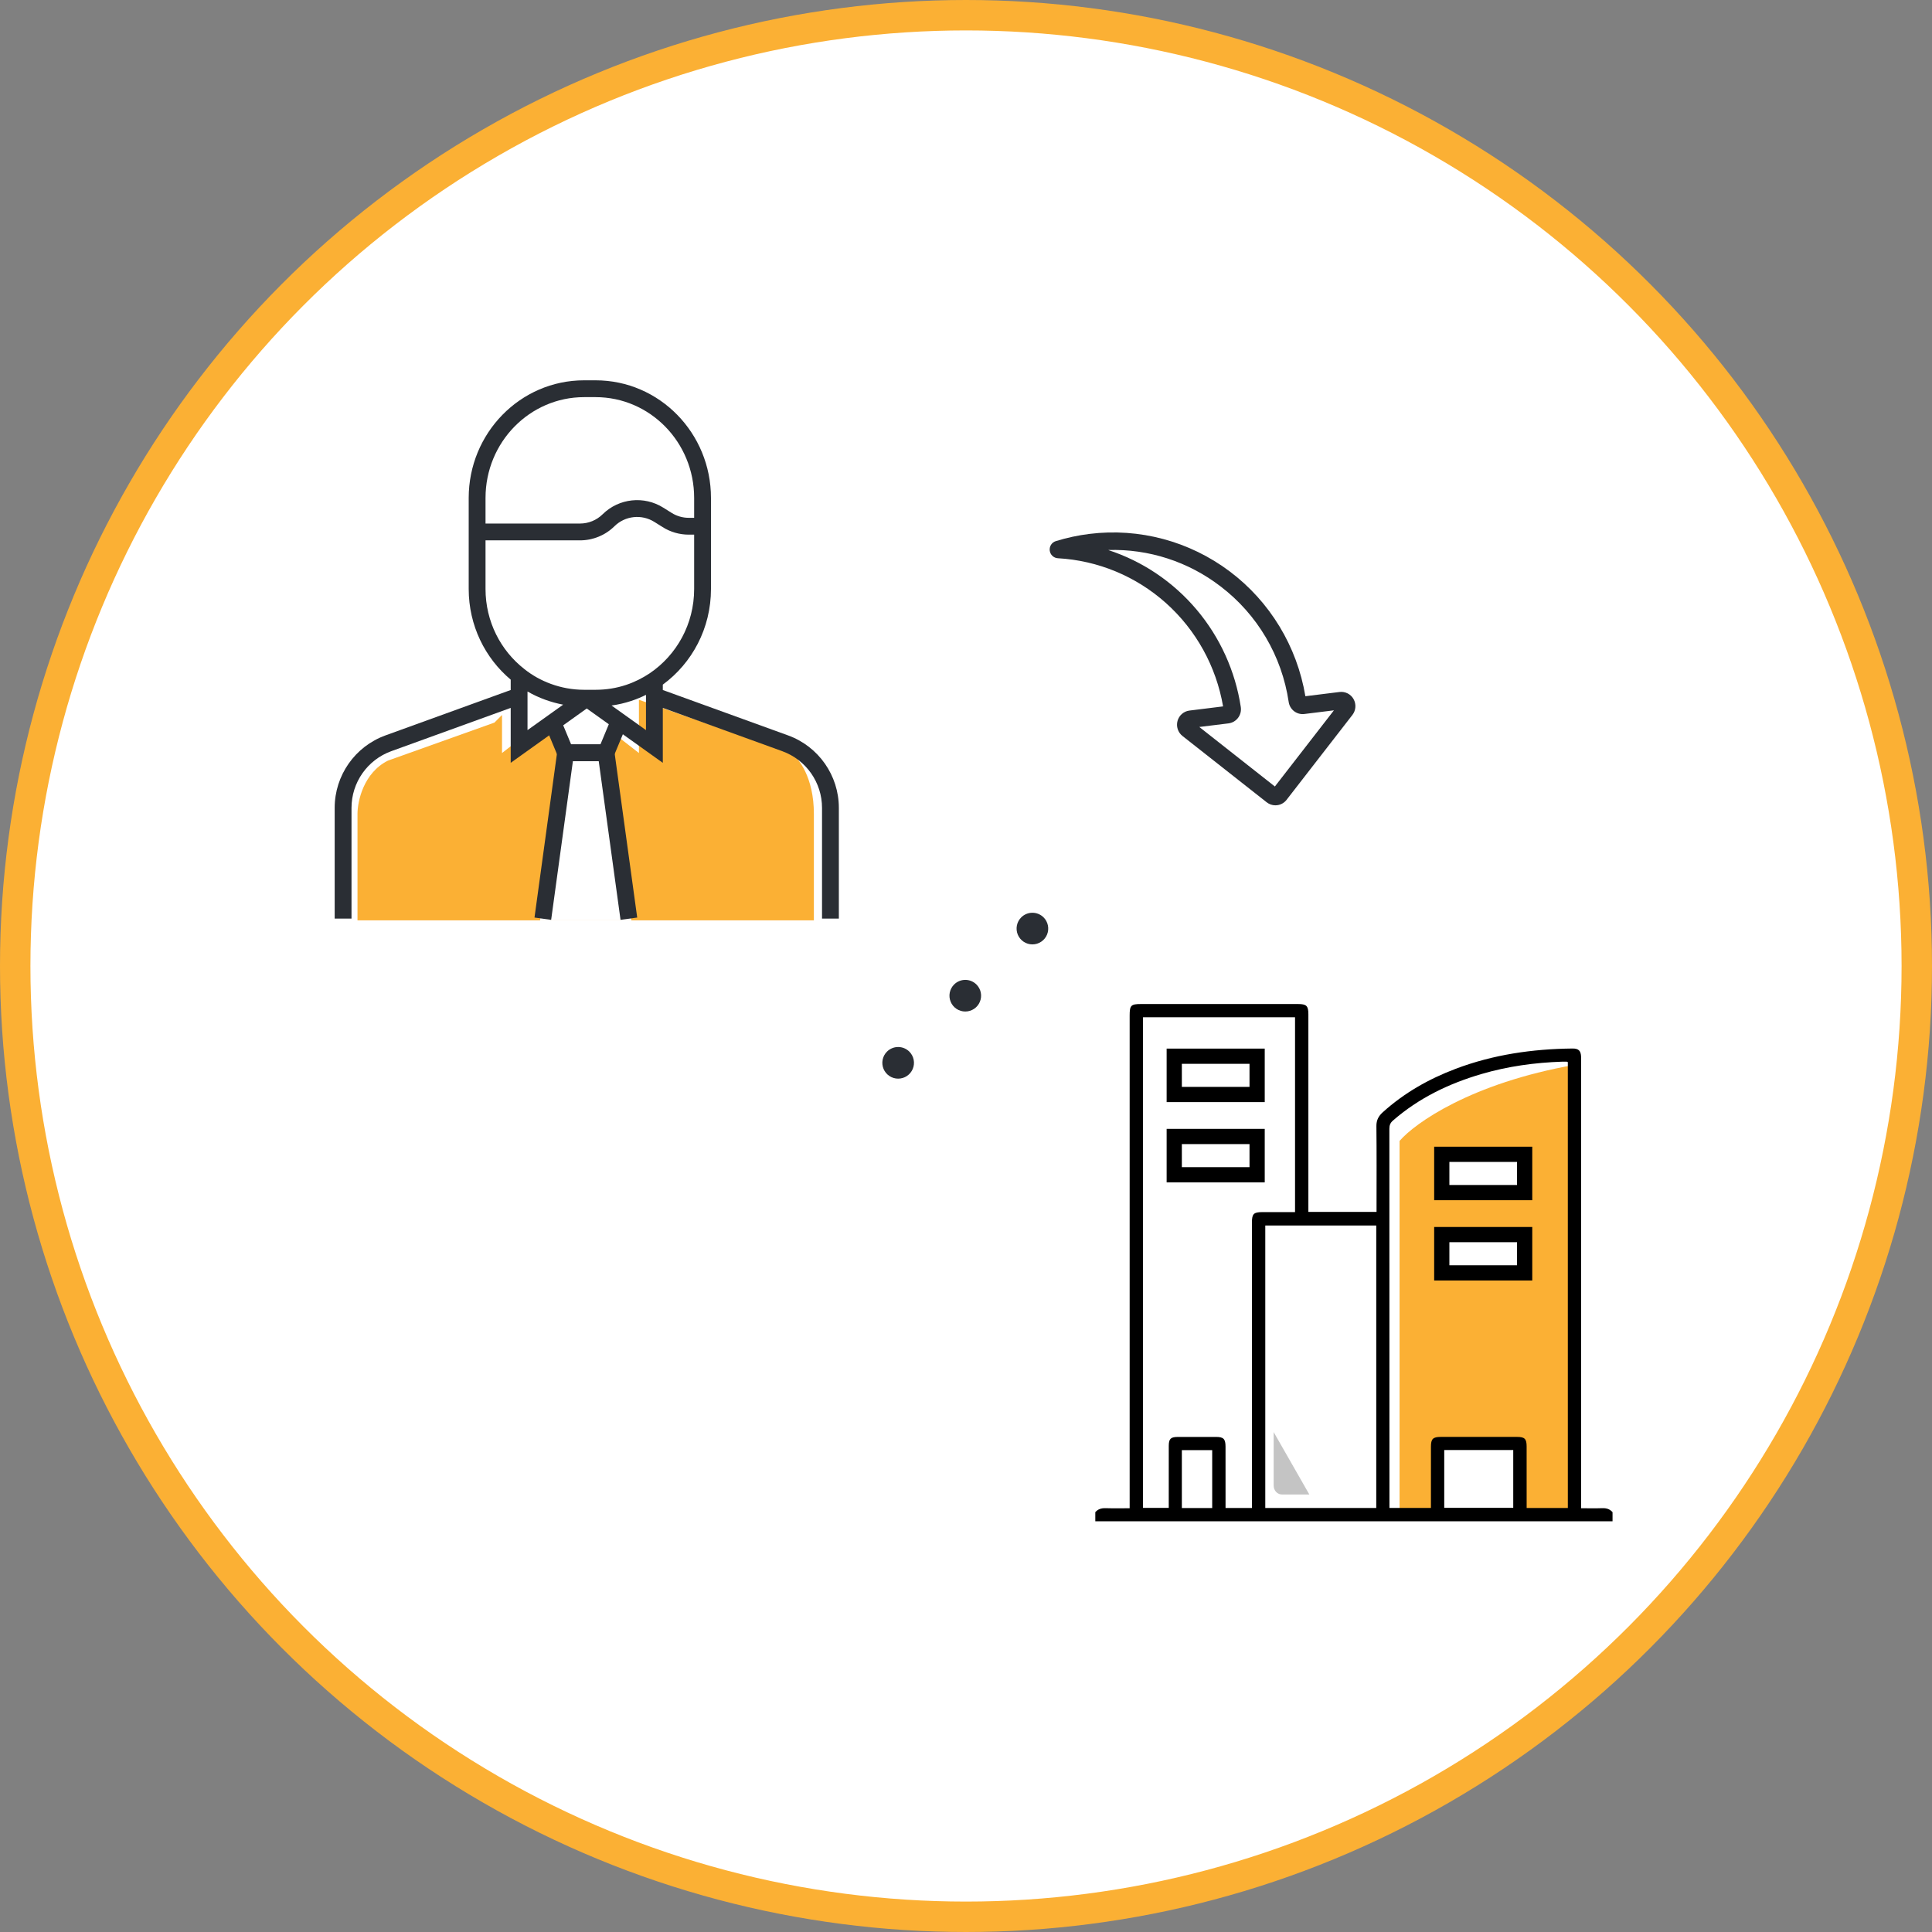
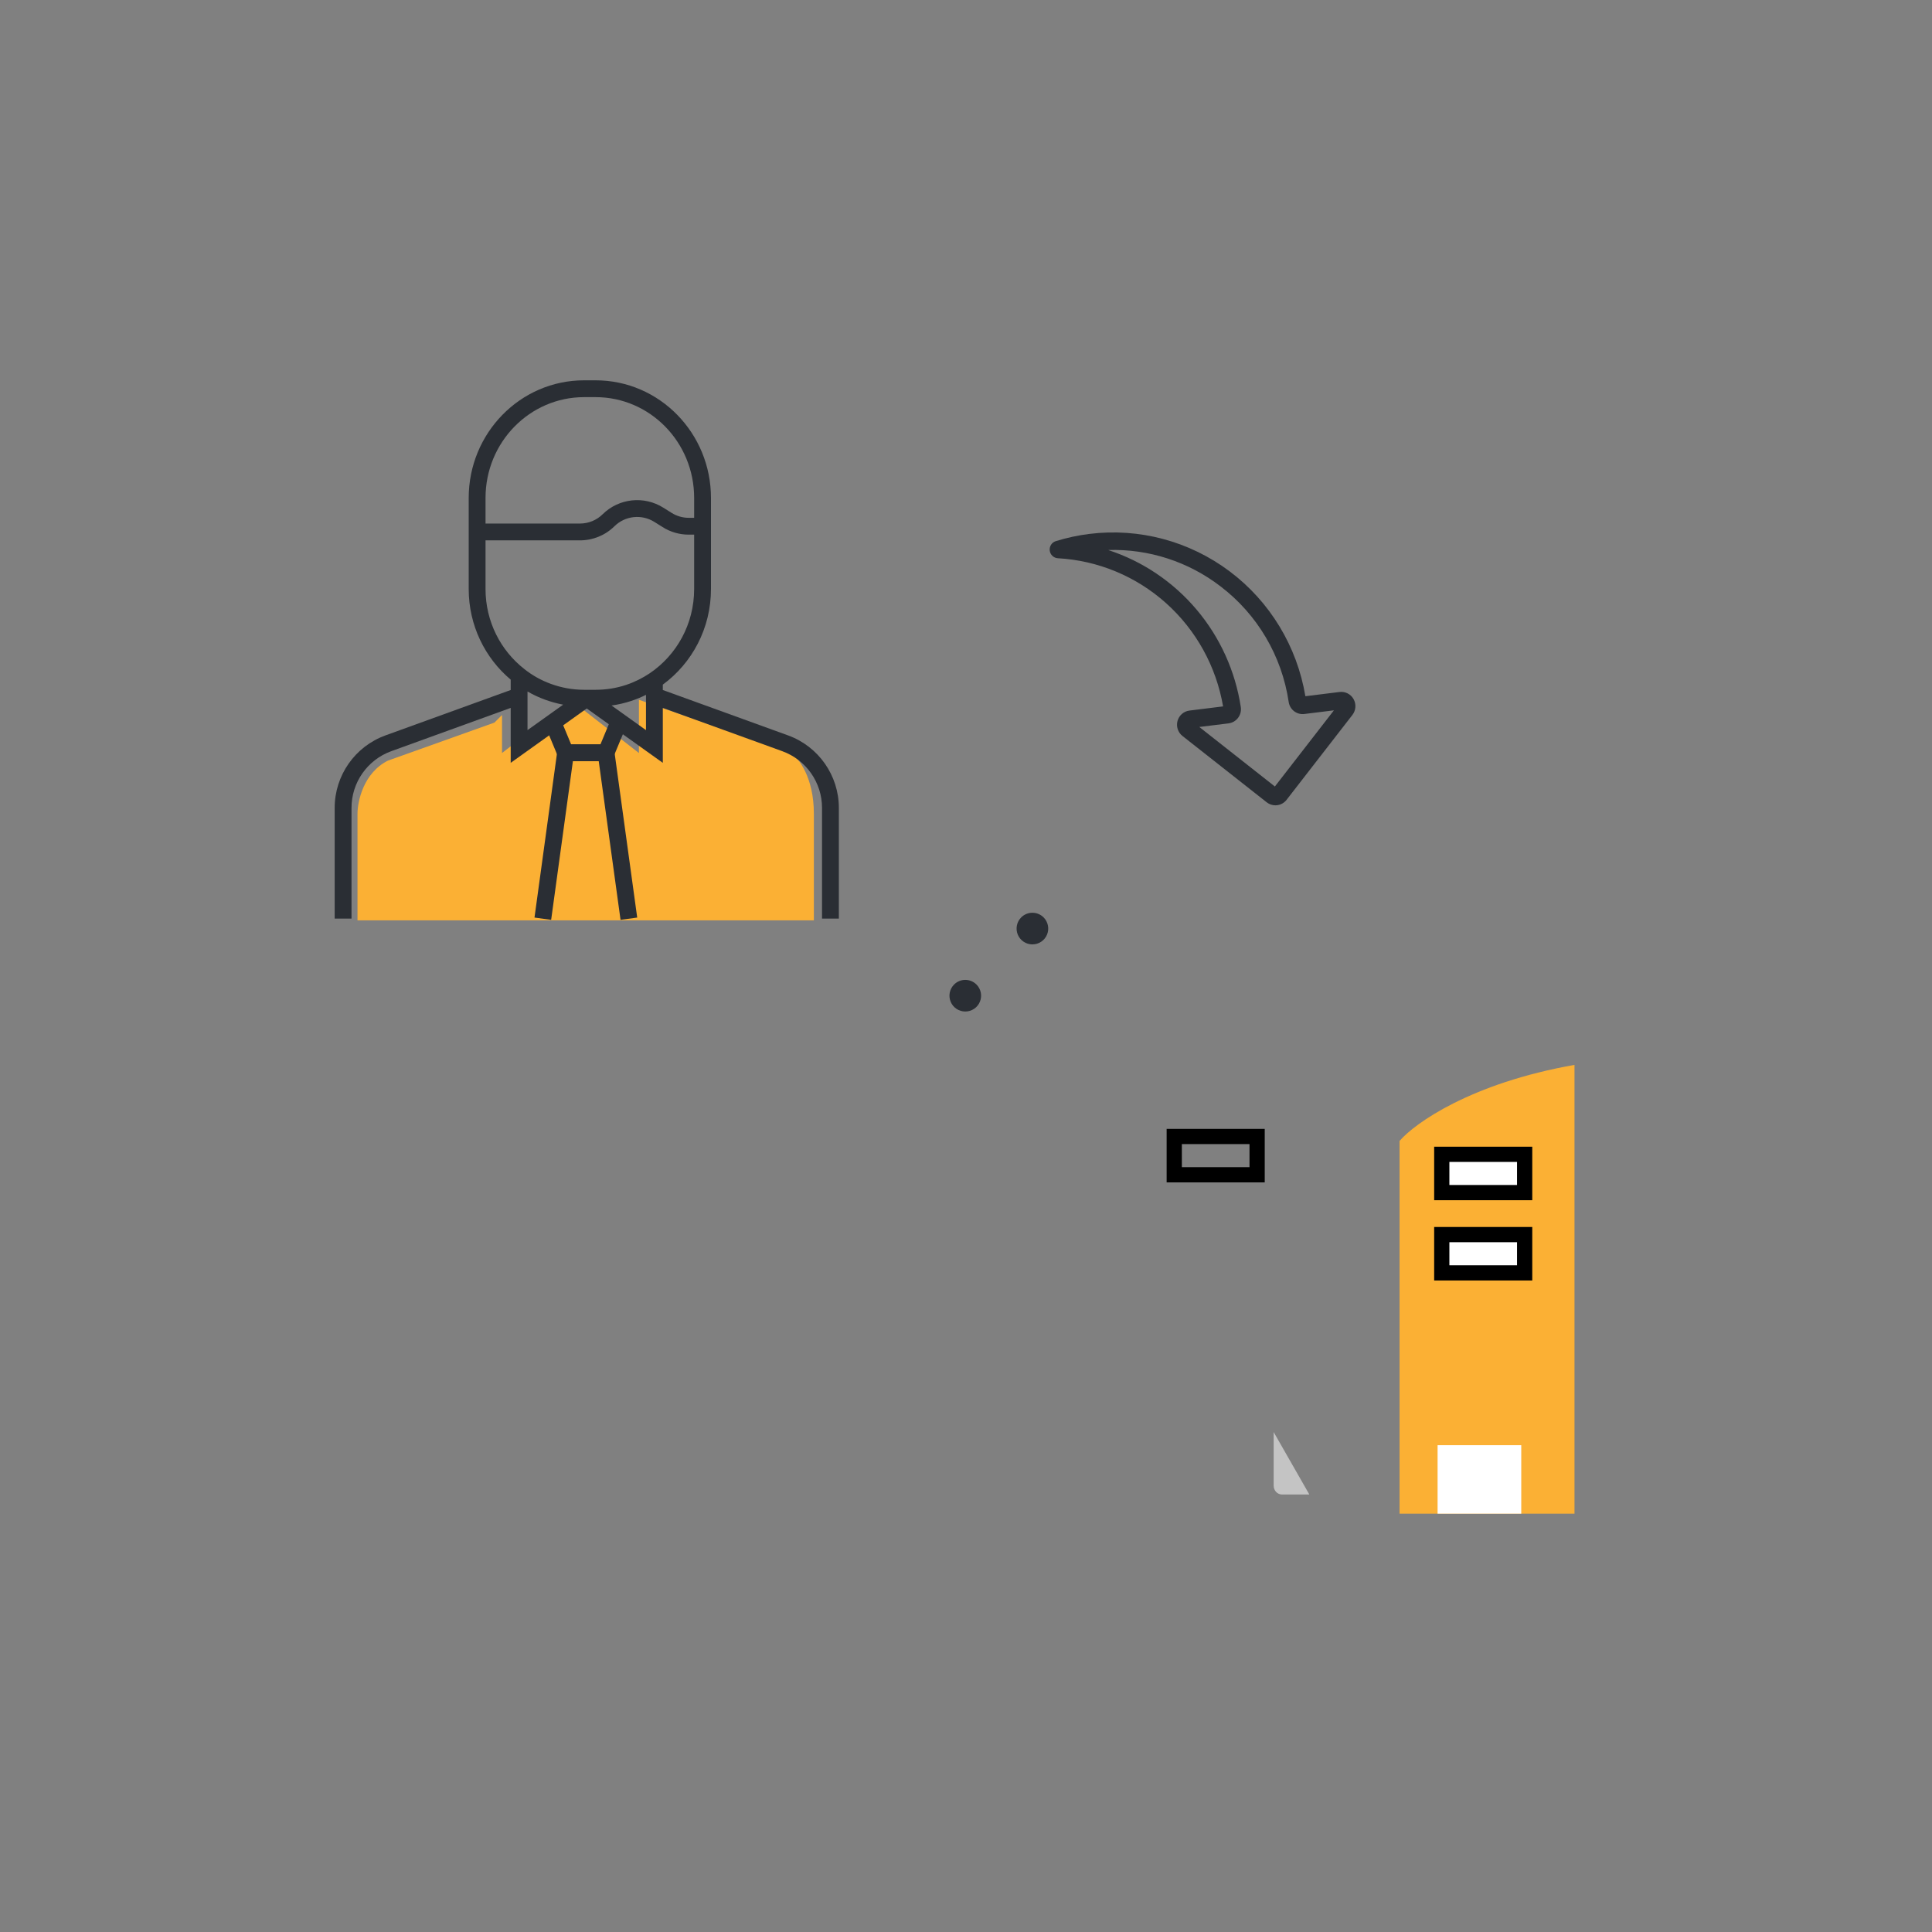
<svg xmlns="http://www.w3.org/2000/svg" width="127" height="127" viewBox="0 0 127 127" fill="none">
  <rect x="0" y="0" width="127" height="127" fill="#808080" stroke="none" />
-   <circle cx="63.5" cy="63.5" r="62.5" fill="white" stroke="#FBB034" stroke-width="2" />
  <path d="M69.541 36.696C72.177 36.843 74.686 37.885 76.658 39.654C78.63 41.423 79.949 43.813 80.399 46.435L78.188 46.709C78.005 46.731 77.834 46.808 77.694 46.929C77.555 47.05 77.454 47.21 77.405 47.388C77.356 47.567 77.36 47.756 77.418 47.932C77.475 48.108 77.584 48.264 77.728 48.378L83.267 52.739C83.43 52.867 83.631 52.938 83.838 52.938C83.877 52.938 83.915 52.935 83.954 52.93C84.075 52.916 84.192 52.877 84.299 52.816C84.405 52.756 84.498 52.674 84.573 52.577L88.901 46.995C89.014 46.849 89.082 46.672 89.095 46.488C89.109 46.303 89.068 46.118 88.977 45.956C88.887 45.795 88.751 45.664 88.587 45.581C88.422 45.498 88.237 45.465 88.054 45.488L85.809 45.766C85.261 42.488 83.48 39.549 80.836 37.562C78.192 35.574 74.89 34.691 71.616 35.096C70.866 35.189 70.126 35.348 69.404 35.571C69.275 35.611 69.165 35.694 69.092 35.808C69.019 35.921 68.988 36.057 69.004 36.191C69.021 36.326 69.083 36.45 69.181 36.542C69.279 36.634 69.407 36.689 69.541 36.696ZM80.237 38.549C82.657 40.394 84.263 43.12 84.712 46.144C84.747 46.386 84.875 46.604 85.068 46.752C85.261 46.899 85.504 46.965 85.744 46.934L87.685 46.694L83.804 51.7L78.836 47.788L80.757 47.551C80.88 47.535 81 47.495 81.108 47.433C81.215 47.37 81.31 47.286 81.385 47.186C81.46 47.086 81.515 46.972 81.546 46.85C81.576 46.729 81.582 46.602 81.564 46.478C81.203 44.112 80.197 41.894 78.657 40.071C77.117 38.248 75.105 36.892 72.845 36.155C75.509 36.074 78.119 36.919 80.237 38.549Z" fill="#2A2E34" />
  <path d="M23.5 53.5V60.5H53.5V53.5C53.5 51.1 52.5 49.833 52 49.5L42 46V49.5L37.5 46L33 49.5V47L32.5 47.5L25.5 50C23.9 50.8 23.5 52.667 23.5 53.5Z" fill="#FBB034" />
-   <path d="M37 49.5L36 47.5L39 46L40.5 47.5L40 49.5L41.5 60.5H35.5L37 49.5Z" fill="white" />
  <path fill-rule="evenodd" clip-rule="evenodd" d="M36.694 48.934H40.323L41.887 60.316L40.791 60.466L39.358 50.039H37.659L36.23 60.466L35.135 60.316L36.694 48.934Z" fill="#2A2E34" />
  <path fill-rule="evenodd" clip-rule="evenodd" d="M39.47 48.932L40.189 47.203L41.21 47.628L40.207 50.038H36.805L35.831 47.694L36.852 47.27L37.543 48.932H39.47Z" fill="#2A2E34" />
  <path fill-rule="evenodd" clip-rule="evenodd" d="M31.916 32.732C31.916 29.064 34.829 26.106 38.395 26.106H39.151C42.722 26.106 45.63 29.063 45.63 32.732V34.039H45.275C44.875 34.039 44.483 33.926 44.144 33.711L43.604 33.373C42.336 32.575 40.684 32.752 39.616 33.803L39.614 33.805C39.219 34.196 38.684 34.415 38.124 34.415H31.916V32.732ZM31.916 35.521V38.717C31.916 40.864 32.918 42.769 34.463 43.976L34.467 43.98L34.467 43.98C34.986 44.394 35.571 44.721 36.206 44.953C36.89 45.203 37.625 45.343 38.395 45.343H39.151C39.854 45.343 40.523 45.233 41.151 45.024L41.152 45.024C41.705 44.841 42.231 44.578 42.71 44.258C44.47 43.068 45.63 41.035 45.63 38.717V35.145H45.275C44.666 35.145 44.069 34.973 43.553 34.646L43.552 34.645L43.016 34.309C42.181 33.784 41.094 33.901 40.392 34.591C39.788 35.189 38.973 35.521 38.124 35.521H31.916ZM38.395 25C34.196 25 30.81 28.475 30.81 32.732V38.717C30.81 41.115 31.887 43.261 33.571 44.676V45.358L25.338 48.342C23.335 49.068 22 50.975 22 53.105V60.384H23.106V53.105C23.106 51.44 24.15 49.949 25.715 49.381L33.571 46.534V50.145L38.57 46.572L43.57 50.145V46.533L51.427 49.381L51.428 49.382C52.992 49.949 54.036 51.44 54.036 53.105V60.384H55.142V53.105C55.142 50.975 53.807 49.068 51.804 48.342L51.804 48.342L43.57 45.357V45.004C45.49 43.596 46.736 41.306 46.736 38.717V32.732C46.736 28.475 43.354 25 39.151 25H38.395ZM42.464 45.676C42.154 45.83 41.832 45.964 41.499 46.074C41.079 46.214 40.646 46.315 40.2 46.377L42.464 47.995V45.676ZM37.019 46.321C36.609 46.243 36.21 46.132 35.826 45.992L35.826 45.992C35.426 45.846 35.042 45.667 34.676 45.456V47.994L37.019 46.321Z" fill="#2A2E34" />
  <path d="M92 75V99.5H103.5V70C96.7 71.2 93 73.833 92 75Z" fill="#FBB034" />
  <path d="M94.5 95H100V99.5H94.5V95Z" fill="white" />
  <path d="M95 81.5H100V84H95V81.5Z" fill="white" />
  <path d="M95 76H100V78.5H95V76Z" fill="white" />
-   <path d="M72 99.403C72.179 99.197 72.403 99.132 72.676 99.14C73.192 99.156 73.709 99.145 74.258 99.145C74.258 98.97 74.258 98.829 74.258 98.688C74.258 88.043 74.258 77.397 74.258 66.751C74.258 66.088 74.344 66 74.997 66C78.439 66 81.88 66 85.322 66C85.885 66 86.005 66.118 86.006 66.676C86.006 70.871 86.006 75.065 86.006 79.259C86.006 79.389 86.006 79.519 86.006 79.663C87.507 79.663 88.973 79.663 90.487 79.663C90.487 79.526 90.487 79.398 90.487 79.27C90.487 77.522 90.498 75.772 90.478 74.024C90.474 73.628 90.623 73.361 90.903 73.108C92.31 71.839 93.927 70.923 95.69 70.257C98.162 69.323 100.732 68.953 103.361 68.924C103.77 68.92 103.921 69.07 103.933 69.477C103.936 69.577 103.934 69.676 103.934 69.776C103.934 79.404 103.934 89.031 103.934 98.659C103.934 98.802 103.934 98.946 103.934 99.144C104.406 99.144 104.865 99.157 105.324 99.14C105.597 99.13 105.821 99.197 106 99.403C106 99.602 106 99.801 106 100C94.667 100 83.333 100 72 100C72 99.801 72 99.602 72 99.403ZM103.061 69.819C103.027 69.804 103.008 69.789 102.988 69.789C102.889 69.787 102.789 69.786 102.69 69.789C100.892 69.849 99.12 70.093 97.391 70.599C95.246 71.226 93.267 72.177 91.567 73.659C91.391 73.812 91.33 73.971 91.33 74.201C91.336 82.39 91.335 90.581 91.335 98.771C91.335 98.888 91.335 99.005 91.335 99.125C92.266 99.125 93.146 99.125 94.062 99.125C94.062 98.989 94.062 98.87 94.062 98.751C94.062 97.533 94.06 96.316 94.063 95.099C94.064 94.584 94.193 94.455 94.714 94.455C96.385 94.453 98.057 94.453 99.728 94.455C100.228 94.456 100.353 94.585 100.353 95.088C100.355 96.316 100.354 97.545 100.354 98.773C100.354 98.891 100.354 99.007 100.354 99.127C101.282 99.127 102.163 99.127 103.062 99.127C103.061 89.347 103.061 79.58 103.061 69.819ZM75.136 66.869C75.136 77.642 75.136 88.381 75.136 99.121C75.706 99.121 76.252 99.121 76.828 99.121C76.828 98.978 76.828 98.858 76.828 98.738C76.828 97.51 76.826 96.281 76.829 95.053C76.829 94.584 76.951 94.46 77.418 94.457C78.259 94.452 79.1 94.453 79.941 94.456C80.433 94.458 80.559 94.592 80.56 95.098C80.561 96.326 80.561 97.555 80.561 98.783C80.561 98.899 80.561 99.015 80.561 99.126C81.165 99.126 81.714 99.126 82.296 99.126C82.296 98.979 82.296 98.849 82.296 98.718C82.296 92.598 82.296 86.478 82.296 80.358C82.296 79.793 82.411 79.679 82.974 79.678C83.689 79.677 84.406 79.678 85.129 79.678C85.129 75.388 85.129 71.134 85.129 66.868C81.792 66.869 78.476 66.869 75.136 66.869ZM90.468 80.56C88.024 80.56 85.598 80.56 83.173 80.56C83.173 86.763 83.173 92.941 83.173 99.127C85.612 99.127 88.031 99.127 90.468 99.127C90.468 92.93 90.468 86.751 90.468 80.56ZM94.937 95.316C94.937 96.612 94.937 97.867 94.937 99.118C96.467 99.118 97.975 99.118 99.473 99.118C99.473 97.836 99.473 96.581 99.473 95.316C97.951 95.316 96.452 95.316 94.937 95.316ZM79.684 99.131C79.684 97.843 79.684 96.587 79.684 95.324C79.009 95.324 78.353 95.324 77.689 95.324C77.689 96.606 77.689 97.862 77.689 99.131C78.361 99.131 79.01 99.131 79.684 99.131Z" fill="black" />
-   <rect x="77.189" y="69.43" width="5.448" height="2.517" stroke="black" />
  <rect x="77.189" y="74.707" width="5.448" height="2.517" stroke="black" />
  <rect x="94.775" y="75.879" width="5.448" height="2.517" stroke="black" />
  <rect x="94.775" y="81.156" width="5.448" height="2.517" stroke="black" />
  <path d="M83.724 97.654V94.137L86.069 98.24H84.265C84.121 98.24 83.984 98.178 83.882 98.069C83.781 97.959 83.724 97.809 83.724 97.654Z" fill="#C4C4C4" />
  <path d="M66.845 60.837C66.885 60.635 66.984 60.45 67.13 60.304C67.325 60.109 67.589 60 67.865 60C68.141 60 68.405 60.109 68.6 60.304C68.746 60.45 68.845 60.635 68.885 60.837C68.925 61.038 68.905 61.248 68.826 61.438C68.747 61.628 68.614 61.79 68.443 61.904C68.272 62.019 68.071 62.08 67.865 62.08C67.659 62.08 67.458 62.019 67.287 61.904C67.116 61.79 66.983 61.628 66.904 61.438C66.826 61.248 66.805 61.038 66.845 60.837Z" fill="#2A2E34" />
  <path d="M62.432 65.249C62.473 65.047 62.572 64.862 62.717 64.717C62.912 64.522 63.177 64.412 63.453 64.412C63.728 64.412 63.993 64.522 64.188 64.717C64.333 64.862 64.433 65.047 64.473 65.249C64.513 65.451 64.492 65.66 64.413 65.85C64.335 66.04 64.201 66.203 64.03 66.317C63.859 66.431 63.658 66.492 63.453 66.492C63.247 66.492 63.046 66.431 62.875 66.317C62.704 66.203 62.57 66.04 62.492 65.85C62.413 65.66 62.392 65.451 62.432 65.249Z" fill="#2A2E34" />
-   <path d="M58.02 69.662C58.06 69.46 58.159 69.275 58.305 69.129C58.5 68.934 58.764 68.825 59.04 68.825C59.316 68.825 59.58 68.934 59.776 69.129C59.921 69.275 60.02 69.46 60.06 69.662C60.1 69.863 60.08 70.073 60.001 70.263C59.922 70.453 59.789 70.615 59.618 70.729C59.447 70.844 59.246 70.905 59.04 70.905C58.834 70.905 58.633 70.844 58.462 70.729C58.291 70.615 58.158 70.453 58.079 70.263C58.001 70.073 57.98 69.863 58.02 69.662Z" fill="#2A2E34" />
</svg>